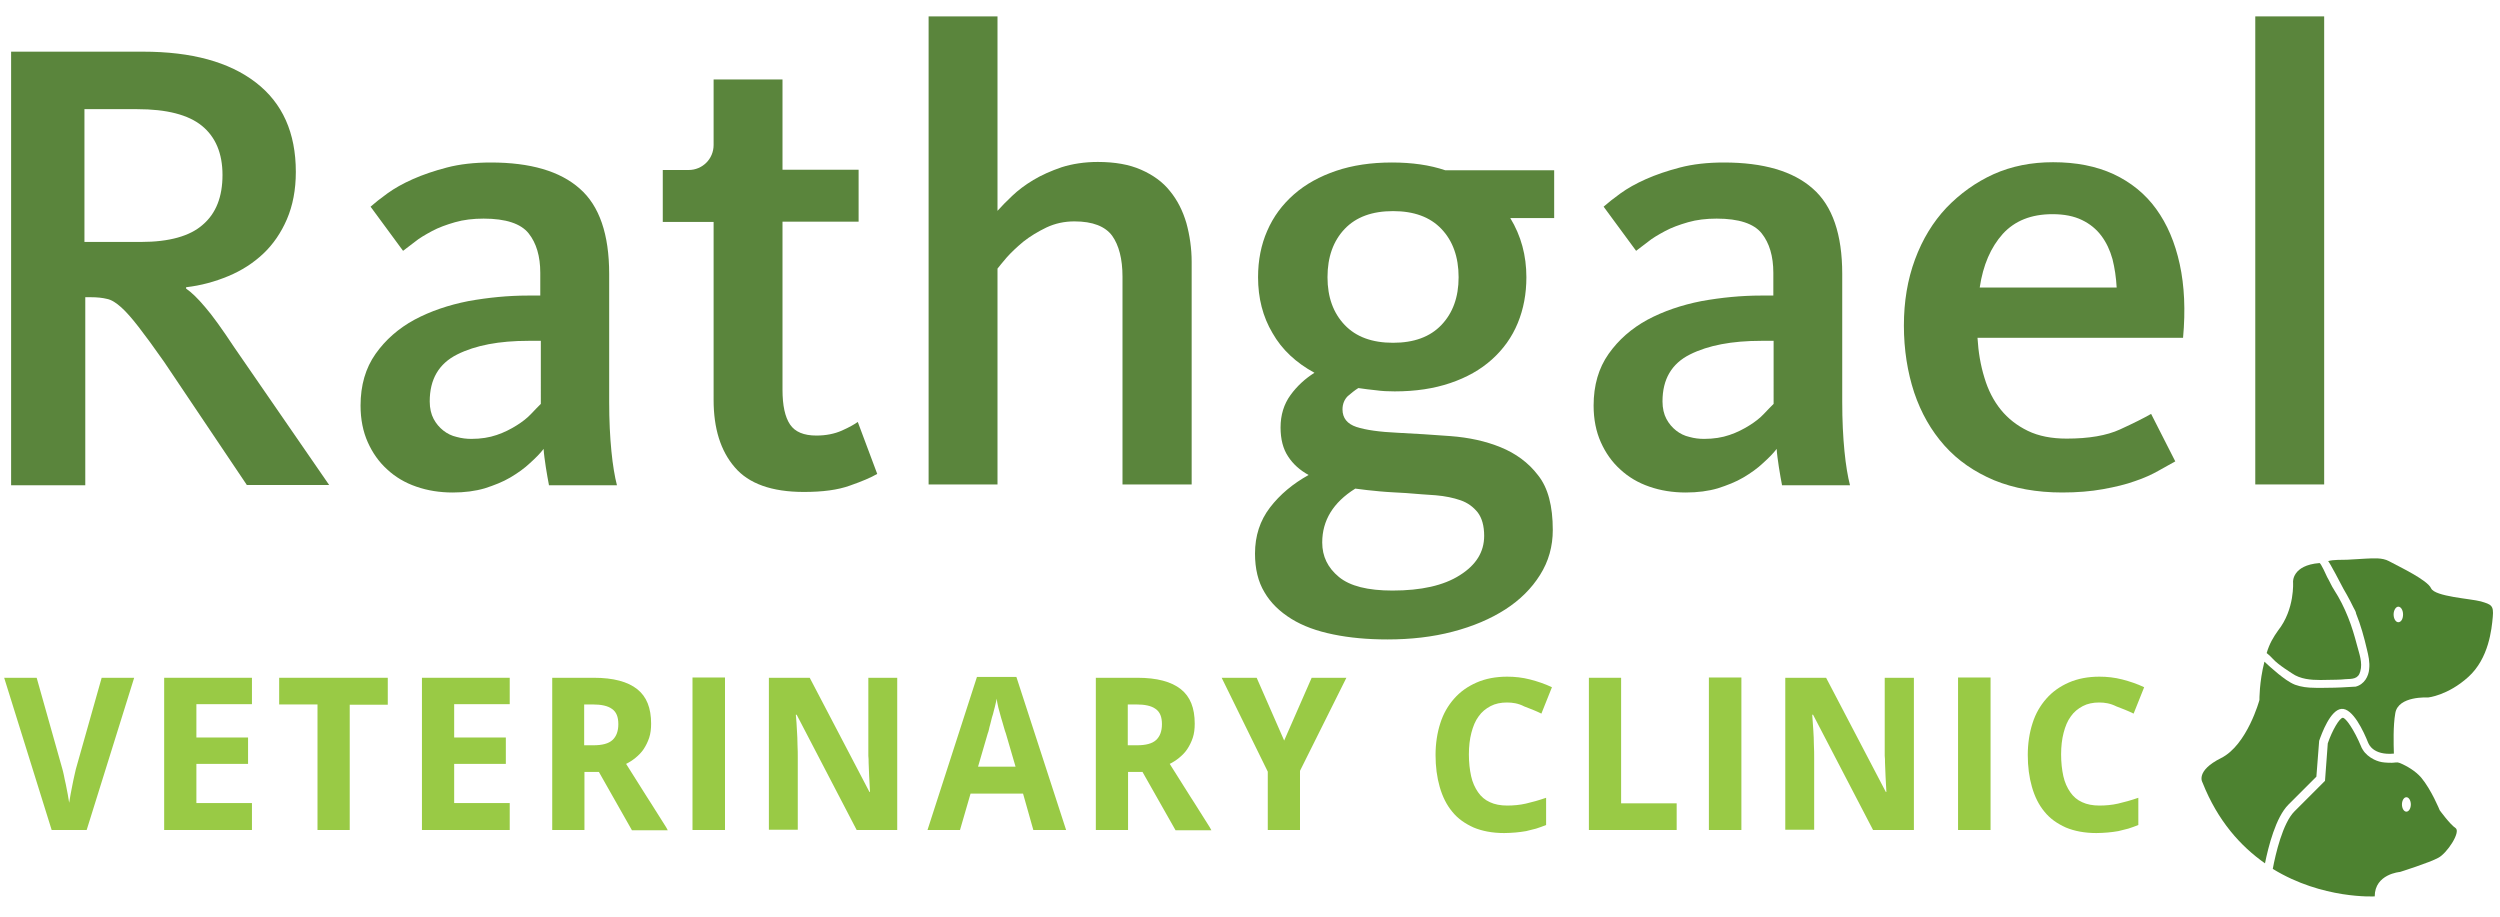
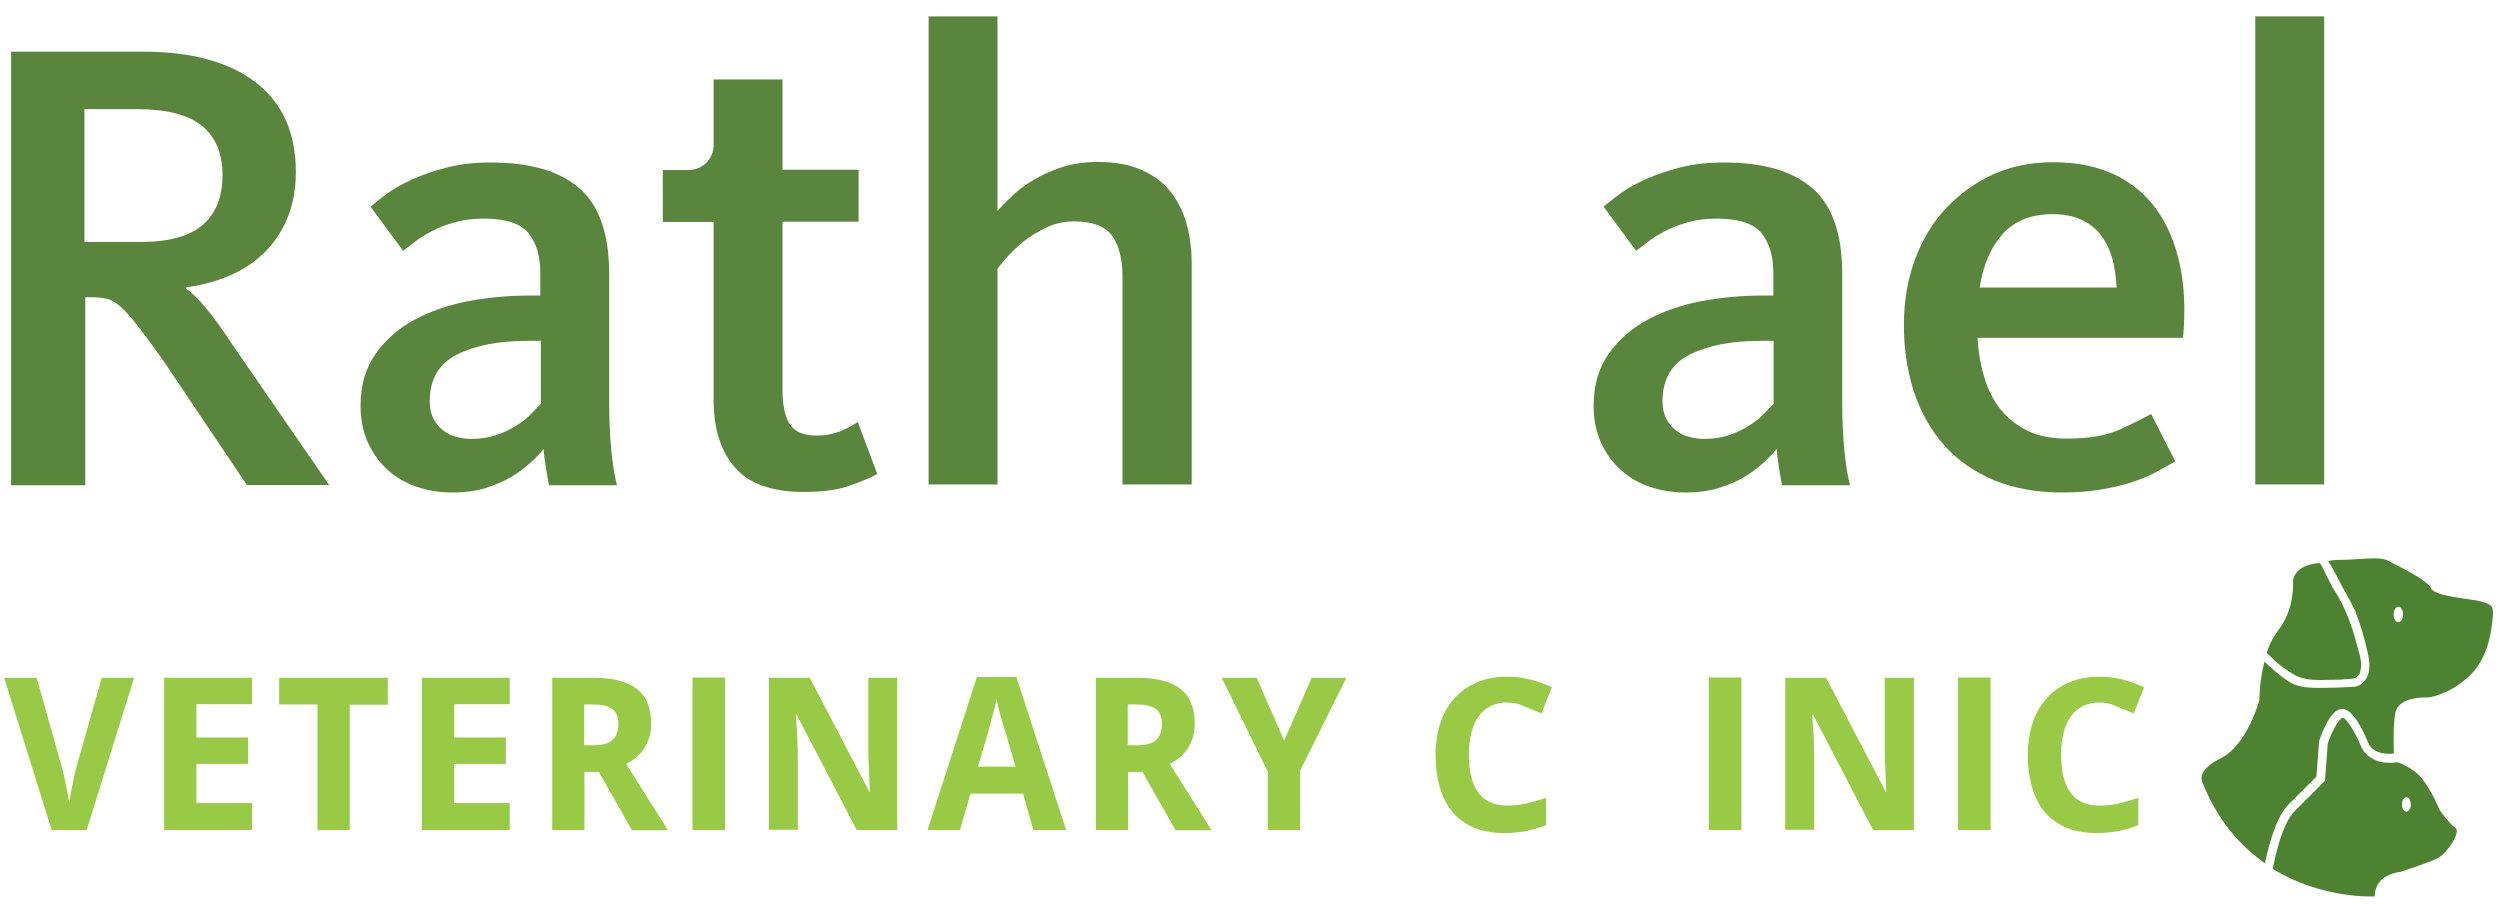
<svg xmlns="http://www.w3.org/2000/svg" version="1.1" id="Layer_1" x="0px" y="0px" viewBox="0 0 900 330" style="enable-background:new 0 0 900 330;" xml:space="preserve">
  <g>
    <path style="fill:#5A853C;" d="M88.8,174.5l-29.7-44.2c-3.7-5.3-6.8-9.5-9.2-12.6c-2.4-3.1-4.5-5.5-6.3-7.1c-1.8-1.6-3.5-2.7-5.1-3   c-1.6-0.4-3.6-0.6-5.7-0.6h-2.1v67.7H4V18.6h47.5c17.5,0,31,3.7,40.6,11.1c9.6,7.4,14.4,18.1,14.4,32.2c0,6.4-1.1,12.1-3.2,17   c-2.1,4.9-5,9.1-8.5,12.4c-3.6,3.4-7.8,6.1-12.6,8.1c-4.8,2-9.9,3.4-15.2,4v0.5c1.9,1.3,4.1,3.4,6.8,6.6c2.7,3.1,6.2,8,10.5,14.5   l34.2,49.6H88.8z M80.1,63c0-7.8-2.5-13.7-7.4-17.7c-4.9-4-12.7-6-23.3-6h-19v47.8h20.4c10.1,0,17.6-2.1,22.2-6.2   C77.8,76.8,80.1,70.8,80.1,63z" />
    <path style="fill:#5A853C;" d="M197.6,174.5c-0.3-1.6-0.7-3.7-1.1-6.3c-0.4-2.7-0.7-4.8-0.8-6.6c-1.2,1.6-2.9,3.3-4.9,5.1   c-2,1.9-4.4,3.6-7.1,5.2c-2.7,1.6-5.8,2.8-9.2,3.9c-3.4,1-7.3,1.5-11.5,1.5c-4.7,0-9.1-0.7-13.1-2.1c-4.1-1.4-7.6-3.5-10.5-6.2   c-3-2.7-5.3-6-7-9.8c-1.7-3.8-2.6-8.2-2.6-13.2c0-7.3,1.8-13.5,5.4-18.6c3.6-5.1,8.3-9.2,14-12.3c5.8-3.1,12.3-5.3,19.4-6.7   c7.2-1.3,14.4-2,21.5-2h4.4v-8.2c0-5.9-1.4-10.7-4.2-14.2c-2.8-3.5-8.2-5.3-16.2-5.3c-3.7,0-7.2,0.4-10.3,1.3   c-3.1,0.9-5.9,1.9-8.3,3.2c-2.4,1.3-4.5,2.5-6.2,3.9c-1.7,1.3-3.1,2.4-4.2,3.2l-11.7-15.9c1.6-1.4,3.6-3,6.1-4.8   c2.5-1.8,5.5-3.5,9.1-5.1c3.6-1.6,7.7-3,12.3-4.2c4.6-1.2,9.9-1.8,15.8-1.8c14.2,0,24.9,3.1,32,9.4c7.1,6.2,10.6,16.5,10.6,30.7   v46.1c0,6.7,0.3,12.6,0.8,17.7c0.5,5.1,1.2,9.2,2,12.3H197.6z M194.6,122.7h-4.4c-10.5,0-19,1.6-25.6,4.9   c-6.6,3.3-9.9,8.9-9.9,16.9c0,2.5,0.5,4.6,1.4,6.3c0.9,1.7,2.1,3.1,3.5,4.2c1.4,1.1,3,1.9,4.8,2.3c1.8,0.5,3.6,0.7,5.3,0.7   c3.4,0,6.5-0.5,9.1-1.4c2.7-0.9,5-2.1,7.1-3.4c2.1-1.3,3.9-2.7,5.3-4.2c1.4-1.5,2.6-2.7,3.5-3.6V122.7z" />
    <path style="fill:#5A853C;" d="M238.6,79.9V61.2h9.3c5,0,9-4,9-9V28.6h24.8v32.5h27.4v18.7h-27.4v60.5c0,5.7,0.9,9.8,2.7,12.5   c1.8,2.7,5,4,9.5,4c3.4,0,6.5-0.6,9.2-1.8c2.7-1.2,4.6-2.3,5.7-3.1l7,18.7c-2.2,1.3-5.5,2.7-9.8,4.2c-4.4,1.6-9.9,2.3-16.6,2.3   c-11.6,0-19.9-3-24.9-8.9c-5.1-5.9-7.6-14-7.6-24.2V79.9H238.6z" />
    <path style="fill:#5A853C;" d="M404.1,174.5V99.6c0-6.4-1.3-11.3-3.7-14.7c-2.5-3.4-7-5.2-13.6-5.2c-3.6,0-6.9,0.7-10.1,2.2   c-3.1,1.5-5.9,3.2-8.3,5.1c-2.4,2-4.4,3.9-6,5.7c-1.6,1.9-2.7,3.2-3.3,4v77.7h-24.8V5.9h24.8v70c1.4-1.6,3.2-3.4,5.3-5.4   c2.1-2,4.6-3.9,7.6-5.7c3-1.8,6.4-3.3,10.2-4.6c3.8-1.2,8.2-1.9,13-1.9c6.1,0,11.3,0.9,15.6,2.8c4.3,1.9,7.8,4.4,10.4,7.7   c2.7,3.3,4.6,7.1,5.9,11.5c1.2,4.4,1.9,9.1,1.9,14v80.1H404.1z" />
-     <path style="fill:#5A853C;" d="M559.5,61.2v17.3h-15.8c3.9,6.4,5.8,13.5,5.8,21.3c0,5.9-1,11.4-3.1,16.5c-2.1,5.1-5.2,9.4-9.3,13.1   c-4.1,3.7-9.1,6.5-15,8.5c-5.9,2-12.5,3-20,3c-2.3,0-4.6-0.1-6.7-0.4c-2.1-0.2-4.3-0.5-6.4-0.8c-1.3,0.8-2.5,1.8-3.8,2.9   c-1.2,1.2-1.9,2.8-1.9,4.8c0,3.1,1.7,5.2,5,6.3c3.4,1.1,8.3,1.8,14.9,2.1c6.1,0.3,12.4,0.7,19,1.2c6.6,0.5,12.6,1.8,18,4   c5.4,2.2,10,5.5,13.5,10.1c3.6,4.5,5.3,11.1,5.3,19.7c0,5.9-1.5,11.3-4.6,16.2c-3,4.8-7.2,9-12.5,12.4c-5.3,3.4-11.6,6.1-18.9,8   c-7.2,1.9-15.1,2.8-23.5,2.8c-7.2,0-13.7-0.6-19.5-1.8c-5.9-1.2-10.9-3-15.1-5.6c-4.2-2.6-7.5-5.8-9.7-9.6   c-2.3-3.8-3.4-8.5-3.4-13.9c0-6.4,1.8-11.9,5.4-16.6c3.6-4.7,8.3-8.6,13.9-11.7c-3.1-1.7-5.6-3.9-7.4-6.7   c-1.8-2.7-2.7-6.2-2.7-10.4c0-4.5,1.2-8.4,3.6-11.7c2.4-3.3,5.3-5.9,8.6-8c-6.6-3.6-11.7-8.3-15.1-14.3c-3.5-5.9-5.2-12.6-5.2-20.1   c0-6.1,1.1-11.7,3.3-16.7c2.2-5.1,5.4-9.4,9.6-13.1c4.2-3.7,9.3-6.5,15.2-8.5c5.9-2,12.6-3,20.1-3c7.2,0,13.6,0.9,19.2,2.8H559.5z    M487.9,175.9c-8,5-11.9,11.5-11.9,19.4c0,5,2,9.1,6,12.4c4,3.3,10.4,4.9,19.3,4.9c10.3,0,18.4-1.8,24.2-5.5   c5.9-3.7,8.8-8.4,8.8-14.2c0-3.6-0.8-6.4-2.3-8.4c-1.6-2-3.6-3.5-6.2-4.4c-2.6-0.9-5.5-1.5-8.9-1.8c-3.4-0.2-6.9-0.5-10.7-0.8   c-3.1-0.2-6.2-0.3-9.4-0.6S490.7,176.3,487.9,175.9z M501.5,123.4c7.5,0,13.3-2.1,17.4-6.4c4.1-4.3,6.2-10,6.2-17.2   c0-7.3-2.1-13.1-6.2-17.4c-4.1-4.3-9.9-6.4-17.4-6.4s-13.3,2.1-17.4,6.4c-4.1,4.3-6.2,10.1-6.2,17.4c0,7.2,2.1,12.9,6.2,17.2   C488.2,121.3,494,123.4,501.5,123.4z" />
    <path style="fill:#5A853C;" d="M641.5,174.5c-0.3-1.6-0.7-3.7-1.1-6.3c-0.4-2.7-0.7-4.8-0.8-6.6c-1.2,1.6-2.9,3.3-4.9,5.1   c-2,1.9-4.4,3.6-7.1,5.2c-2.7,1.6-5.8,2.8-9.2,3.9c-3.4,1-7.3,1.5-11.5,1.5c-4.7,0-9.1-0.7-13.1-2.1c-4.1-1.4-7.6-3.5-10.5-6.2   c-3-2.7-5.3-6-7-9.8c-1.7-3.8-2.6-8.2-2.6-13.2c0-7.3,1.8-13.5,5.4-18.6c3.6-5.1,8.3-9.2,14-12.3c5.8-3.1,12.3-5.3,19.4-6.7   c7.2-1.3,14.4-2,21.5-2h4.4v-8.2c0-5.9-1.4-10.7-4.2-14.2c-2.8-3.5-8.2-5.3-16.2-5.3c-3.7,0-7.2,0.4-10.3,1.3   c-3.1,0.9-5.9,1.9-8.3,3.2c-2.4,1.3-4.5,2.5-6.2,3.9c-1.7,1.3-3.1,2.4-4.2,3.2l-11.7-15.9c1.6-1.4,3.6-3,6.1-4.8   c2.5-1.8,5.5-3.5,9.1-5.1c3.6-1.6,7.7-3,12.3-4.2c4.6-1.2,9.9-1.8,15.8-1.8c14.2,0,24.9,3.1,32,9.4c7.1,6.2,10.6,16.5,10.6,30.7   v46.1c0,6.7,0.3,12.6,0.8,17.7c0.5,5.1,1.2,9.2,2,12.3H641.5z M638.4,122.7H634c-10.5,0-19,1.6-25.6,4.9c-6.6,3.3-9.9,8.9-9.9,16.9   c0,2.5,0.5,4.6,1.4,6.3c0.9,1.7,2.1,3.1,3.5,4.2c1.4,1.1,3,1.9,4.8,2.3c1.8,0.5,3.5,0.7,5.3,0.7c3.4,0,6.5-0.5,9.1-1.4   c2.7-0.9,5-2.1,7.1-3.4c2.1-1.3,3.9-2.7,5.3-4.2c1.4-1.5,2.6-2.7,3.5-3.6V122.7z" />
    <path style="fill:#5A853C;" d="M711.9,121.6c0.3,5.1,1.1,9.9,2.5,14.4c1.3,4.4,3.3,8.3,5.9,11.5c2.6,3.2,5.8,5.7,9.7,7.6   c3.9,1.9,8.6,2.8,14,2.8c8,0,14.4-1.1,19.2-3.3c4.8-2.2,8.6-4.1,11.2-5.6l8.7,17.1c-1.7,0.9-3.7,2.1-6.1,3.4   c-2.3,1.3-5.1,2.6-8.4,3.7c-3.3,1.2-7.1,2.1-11.5,2.9c-4.4,0.8-9.3,1.2-14.7,1.2c-9.2,0-17.4-1.5-24.5-4.4   c-7.1-3-13.1-7.1-17.9-12.5c-4.8-5.4-8.4-11.7-10.9-19.1c-2.4-7.3-3.7-15.4-3.7-24.1c0-8.6,1.3-16.5,4-23.8   c2.7-7.3,6.5-13.5,11.3-18.6c4.9-5.1,10.6-9.2,17-12.1c6.5-2.9,13.6-4.3,21.4-4.3c8.3,0,15.5,1.4,21.8,4.3   c6.2,2.9,11.4,7.1,15.3,12.5c4,5.5,6.8,12.1,8.5,19.9c1.7,7.8,2.1,16.6,1.2,26.5H711.9z M762,103.5c-0.2-3.6-0.7-7-1.5-10.2   c-0.9-3.2-2.2-6-4-8.4c-1.8-2.4-4.1-4.3-7-5.7c-2.9-1.4-6.4-2.1-10.6-2.1c-7.7,0-13.6,2.4-17.9,7.1c-4.3,4.8-7.1,11.2-8.3,19.3H762   z" />
    <path style="fill:#5A853C;" d="M811.9,174.5V5.9h24.8v168.5H811.9z" />
    <path style="fill:#99CA45;" d="M36.6,244h11.7l-17.1,54.8H18.6L1.5,244h11.7l9.3,33c0.1,0.4,0.3,1.1,0.5,2.1c0.2,1,0.4,2.1,0.7,3.3   c0.2,1.2,0.5,2.4,0.7,3.6c0.2,1.2,0.4,2.2,0.5,3c0.1-0.8,0.3-1.8,0.5-3c0.2-1.2,0.5-2.4,0.7-3.6c0.2-1.2,0.5-2.3,0.7-3.3   c0.2-1,0.4-1.7,0.5-2.2L36.6,244z" />
    <path style="fill:#99CA45;" d="M90.7,298.8H59.1V244h31.6v9.5h-20v12h18.6v9.5H70.7v14.1h20V298.8z" />
    <path style="fill:#99CA45;" d="M125.9,298.8h-11.6v-45.2h-13.8V244h39.1v9.7h-13.7V298.8z" />
    <path style="fill:#99CA45;" d="M183.5,298.8h-31.6V244h31.6v9.5h-20v12h18.6v9.5h-18.6v14.1h20V298.8z" />
    <path style="fill:#99CA45;" d="M210.4,277.8v21h-11.6V244h15c7,0,12.2,1.4,15.6,4.1c3.4,2.7,5,6.8,5,12.4c0,1.9-0.2,3.6-0.7,5.1   c-0.5,1.5-1.2,2.9-2,4.1s-1.8,2.2-2.9,3.1c-1.1,0.9-2.2,1.6-3.4,2.2c2.8,4.5,5.3,8.4,7.5,11.9c1,1.5,1.9,3,2.8,4.4   c0.9,1.4,1.7,2.7,2.4,3.8c0.7,1.1,1.3,2,1.7,2.7l0.6,1.1h-12.9l-11.9-21H210.4z M210.4,268.3h3.2c3.2,0,5.5-0.6,6.9-1.9   c1.4-1.3,2.1-3.2,2.1-5.7c0-2.6-0.7-4.4-2.3-5.5c-1.5-1.1-3.8-1.6-7-1.6h-3V268.3z" />
    <path style="fill:#99CA45;" d="M261,243.9v54.9h-11.7v-54.9H261z" />
    <path style="fill:#99CA45;" d="M323.1,298.8h-14.7l-21.6-41.5h-0.3c0.2,1.9,0.3,3.8,0.4,5.7c0.1,1.6,0.2,3.3,0.2,5.1   c0.1,1.8,0.1,3.4,0.1,4.8v25.8h-10.4V244h14.7l21.5,41.1h0.2c-0.1-1.9-0.2-3.8-0.3-5.6c0-0.8-0.1-1.6-0.1-2.5   c0-0.8-0.1-1.7-0.1-2.5c0-0.8,0-1.6-0.1-2.4c0-0.8,0-1.5,0-2.1v-26h10.4V298.8z" />
    <path style="fill:#99CA45;" d="M372,298.8l-3.7-13.1h-18.9l-3.8,13.1h-11.7l17.8-55.1h14.2l17.9,55.1H372z M365.6,276l-3.5-12   c-0.2-0.4-0.4-1.2-0.7-2.2c-0.3-1-0.6-2.2-1-3.4c-0.3-1.2-0.7-2.5-1-3.7c-0.3-1.3-0.5-2.3-0.6-3.2c-0.1,0.6-0.2,1.2-0.4,1.9   c-0.2,0.7-0.3,1.5-0.6,2.4c-0.2,0.8-0.4,1.7-0.7,2.5c-0.2,0.8-0.4,1.6-0.6,2.4c-0.2,0.7-0.4,1.4-0.5,2s-0.3,1-0.4,1.3l-3.5,12   H365.6z" />
    <path style="fill:#99CA45;" d="M406.1,277.8v21h-11.6V244h15c7,0,12.2,1.4,15.6,4.1c3.4,2.7,5,6.8,5,12.4c0,1.9-0.2,3.6-0.7,5.1   c-0.5,1.5-1.2,2.9-2,4.1c-0.8,1.2-1.8,2.2-2.9,3.1c-1.1,0.9-2.2,1.6-3.4,2.2c2.8,4.5,5.3,8.4,7.5,11.9c1,1.5,1.9,3,2.8,4.4   c0.9,1.4,1.7,2.7,2.4,3.8c0.7,1.1,1.3,2,1.7,2.7l0.6,1.1h-12.9l-11.9-21H406.1z M406.1,268.3h3.2c3.2,0,5.5-0.6,6.9-1.9   c1.4-1.3,2.1-3.2,2.1-5.7c0-2.6-0.7-4.4-2.3-5.5c-1.5-1.1-3.8-1.6-7-1.6h-3V268.3z" />
    <path style="fill:#99CA45;" d="M462.3,266.6l9.9-22.6h12.5L468,277.5v21.3h-11.6v-21L439.8,244h12.6L462.3,266.6z" />
    <path style="fill:#99CA45;" d="M542.5,252.9c-2.2,0-4.2,0.4-5.9,1.3c-1.7,0.9-3.2,2.1-4.3,3.7c-1.2,1.6-2,3.6-2.6,5.9   c-0.6,2.3-0.9,4.9-0.9,7.8c0,2.9,0.3,5.5,0.8,7.8c0.5,2.3,1.4,4.2,2.5,5.8c1.1,1.6,2.5,2.8,4.3,3.6c1.7,0.8,3.8,1.2,6.2,1.2   c2.2,0,4.5-0.2,6.7-0.7c2.2-0.5,4.7-1.2,7.3-2.1v9.8c-1.2,0.5-2.4,0.9-3.6,1.3c-1.2,0.3-2.4,0.6-3.6,0.9c-1.2,0.2-2.5,0.4-3.8,0.5   c-1.3,0.1-2.7,0.2-4.1,0.2c-4.2,0-7.9-0.7-11-2c-3.1-1.4-5.7-3.2-7.7-5.7c-2-2.4-3.5-5.4-4.5-8.9c-1-3.5-1.5-7.3-1.5-11.5   c0-4.1,0.6-8,1.7-11.4c1.1-3.5,2.8-6.4,5-8.9c2.2-2.5,4.9-4.4,8.1-5.8c3.2-1.4,6.9-2.1,11-2.1c2.7,0,5.5,0.3,8.2,1   c2.7,0.7,5.4,1.6,7.9,2.8l-3.8,9.5c-2-1-4.1-1.8-6.2-2.6C546.6,253.2,544.5,252.9,542.5,252.9z" />
-     <path style="fill:#99CA45;" d="M572,298.8V244h11.6v45.2h20v9.6H572z" />
    <path style="fill:#99CA45;" d="M626.9,243.9v54.9h-11.7v-54.9H626.9z" />
    <path style="fill:#99CA45;" d="M689,298.8h-14.7l-21.6-41.5h-0.3c0.1,1.9,0.3,3.8,0.4,5.7c0.1,1.6,0.2,3.3,0.2,5.1   c0.1,1.8,0.1,3.4,0.1,4.8v25.8h-10.4V244h14.7l21.5,41.1h0.2c-0.1-1.9-0.2-3.8-0.3-5.6c0-0.8-0.1-1.6-0.1-2.5   c0-0.8-0.1-1.7-0.1-2.5c0-0.8,0-1.6-0.1-2.4c0-0.8,0-1.5,0-2.1v-26H689V298.8z" />
    <path style="fill:#99CA45;" d="M716.6,243.9v54.9h-11.7v-54.9H716.6z" />
    <path style="fill:#99CA45;" d="M755.7,252.9c-2.2,0-4.2,0.4-5.9,1.3c-1.7,0.9-3.2,2.1-4.3,3.7c-1.2,1.6-2,3.6-2.6,5.9   c-0.6,2.3-0.9,4.9-0.9,7.8c0,2.9,0.3,5.5,0.8,7.8c0.5,2.3,1.4,4.2,2.5,5.8c1.1,1.6,2.5,2.8,4.3,3.6c1.7,0.8,3.8,1.2,6.2,1.2   c2.2,0,4.5-0.2,6.7-0.7c2.2-0.5,4.7-1.2,7.3-2.1v9.8c-1.2,0.5-2.4,0.9-3.6,1.3c-1.2,0.3-2.4,0.6-3.6,0.9c-1.2,0.2-2.5,0.4-3.8,0.5   c-1.3,0.1-2.7,0.2-4.1,0.2c-4.2,0-7.9-0.7-11-2c-3.1-1.4-5.7-3.2-7.7-5.7c-2-2.4-3.5-5.4-4.5-8.9c-1-3.5-1.5-7.3-1.5-11.5   c0-4.1,0.6-8,1.7-11.4c1.1-3.5,2.8-6.4,5-8.9c2.2-2.5,4.9-4.4,8.1-5.8c3.2-1.4,6.9-2.1,11-2.1c2.7,0,5.5,0.3,8.2,1   c2.7,0.7,5.4,1.6,7.9,2.8l-3.8,9.5c-2-1-4.1-1.8-6.2-2.6C759.7,253.2,757.7,252.9,755.7,252.9z" />
  </g>
  <path style="fill:#4D8230;" d="M816,235.1c1.5,1.1,2.6,2.7,4.1,3.8c1.5,1.2,3.3,2.4,5,3.5c3,2.1,6.8,2.4,10.3,2.4  c1.9,0,3.8-0.1,5.7-0.1c1.1,0,2.2-0.1,3.3-0.2c2.4-0.1,4.6,0,5.3-2.8c0.9-3.2-0.4-6.4-1.2-9.5c-0.9-3.4-1.9-6.8-3.2-10  c-1.4-3.5-3-6.7-5-9.8c-1-1.5-1.6-3.1-2.5-4.6c-0.3-0.6-2.3-5.2-2.8-5.1c-9.9,0.8-9.5,6.8-9.5,6.8s0.7,9.8-5.4,17.5  C818.4,229.4,817,231.7,816,235.1z" />
  <path style="fill:#4D8230;" d="M884,298.1c-2-1.3-5.7-6.4-5.7-6.4s-3-7.4-6.7-11.8c-2-2.3-5.1-4.2-7.9-5.3c-0.8-0.3-1.7,0-2.6,0  c-0.9,0-1.7,0-2.6-0.1c-1.4-0.1-2.7-0.5-3.9-1.1c-1.6-0.8-3.1-2-4-3.5c-0.3-0.4-0.5-0.9-0.7-1.4c-2.4-5.7-5.4-10.1-6.5-10.1  c-1.2,0.1-3.8,4.5-5.4,9.2l-1,13.5L826,292.1c-4.2,4.2-6.8,15.3-7.8,20.7c17.9,11,36.7,9.9,36.7,9.9c0-8.1,9.1-8.8,9.1-8.8  s10.8-3.4,13.8-5.1C880.9,307.2,886,299.5,884,298.1z M866.3,292.2c-0.9,0-1.6-1.2-1.6-2.6c0-1.4,0.7-2.6,1.6-2.6  c0.9,0,1.6,1.2,1.6,2.6C867.9,291,867.2,292.2,866.3,292.2z" />
  <path style="fill:#4D8230;" d="M893.1,216.5c-3.7-1-16.5-1.7-17.9-4.7c-1.3-3-11.5-7.8-15.2-9.8c-2.4-1.3-5.6-1-8.2-0.9  c-2.3,0.1-4.5,0.3-6.8,0.4c-2.1,0.1-4.8-0.1-6.9,0.5c0.3-0.1,5.1,9.1,5.5,9.9c0.9,1.5,1.7,3,2.5,4.5c0.4,0.7,0.7,1.5,1.1,2.2  c0.3,0.6,1,1.7,1,2.3c1.7,4.2,2.9,8.6,3.9,12.9c0.5,2.1,1.1,4.5,0.8,7.1c-0.2,2.5-1.7,5.5-4.9,6.3l-0.1,0l-0.1,0  c-3.3,0.2-6.5,0.4-9.8,0.4c-1.6,0-3.3,0.1-4.9,0c-2.3,0-4.7-0.3-6.9-1.1c-2.2-0.9-4.1-2.4-6-3.9c-0.9-0.8-1.8-1.5-2.7-2.3  c-0.5-0.4-1.3-1.2-2.3-2.1c-1.9,7.4-1.8,13.8-1.8,13.8s-4.4,16.2-13.8,20.9c-9.4,4.7-6.7,8.8-6.7,8.8c5.5,13.9,13.8,23,22.5,29.1  c1.2-6,3.9-16.6,8.4-21.1l10.1-10.1l1-12.9c0.9-2.6,4-11.1,8-11.5c4.1-0.4,8.1,8.3,9.6,12.1l0.1,0.2c0.1,0.2,1.6,4.5,9.2,3.8  c-0.1-3.4-0.3-10,0.5-14.5c1-6.4,11.8-5.7,11.8-5.7s7.1-0.7,14.5-7.4c7.4-6.7,8.4-17.2,8.8-21.6  C897.8,217.9,896.8,217.6,893.1,216.5z M863.4,224c-0.9,0-1.7-1.2-1.7-2.8c0-1.5,0.8-2.8,1.7-2.8s1.7,1.2,1.7,2.8  C865.1,222.8,864.4,224,863.4,224z" />
</svg>